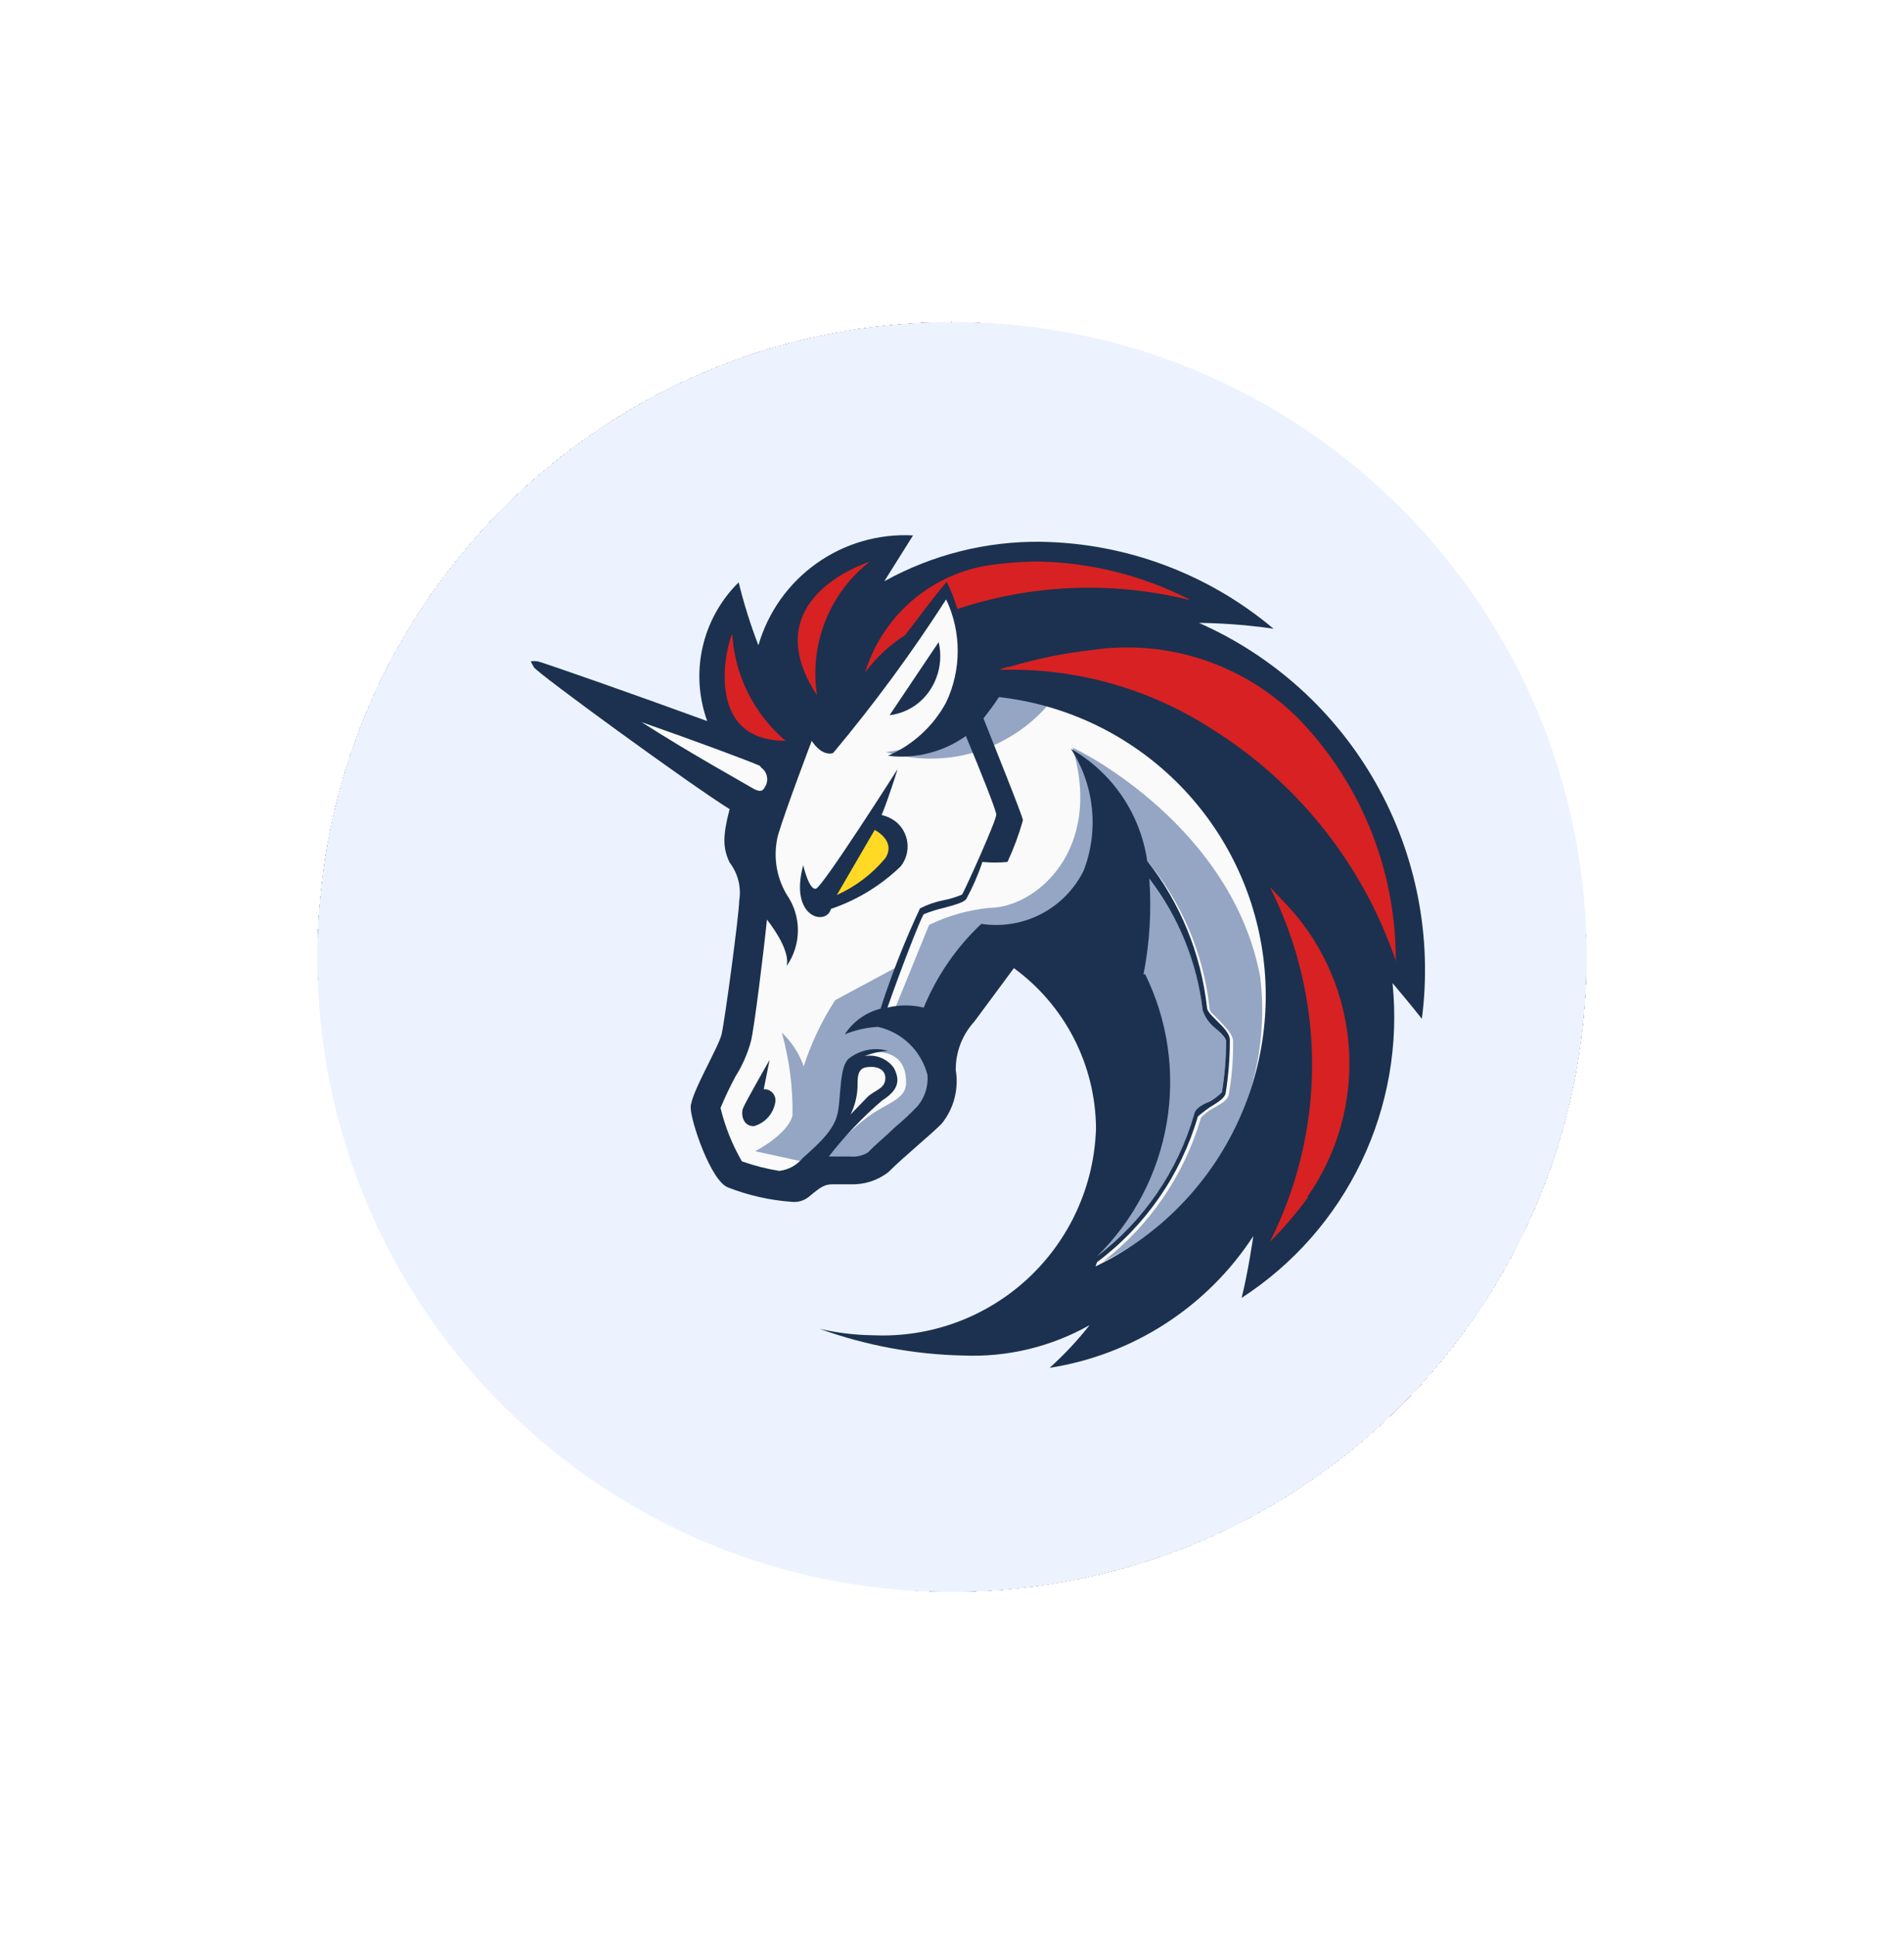
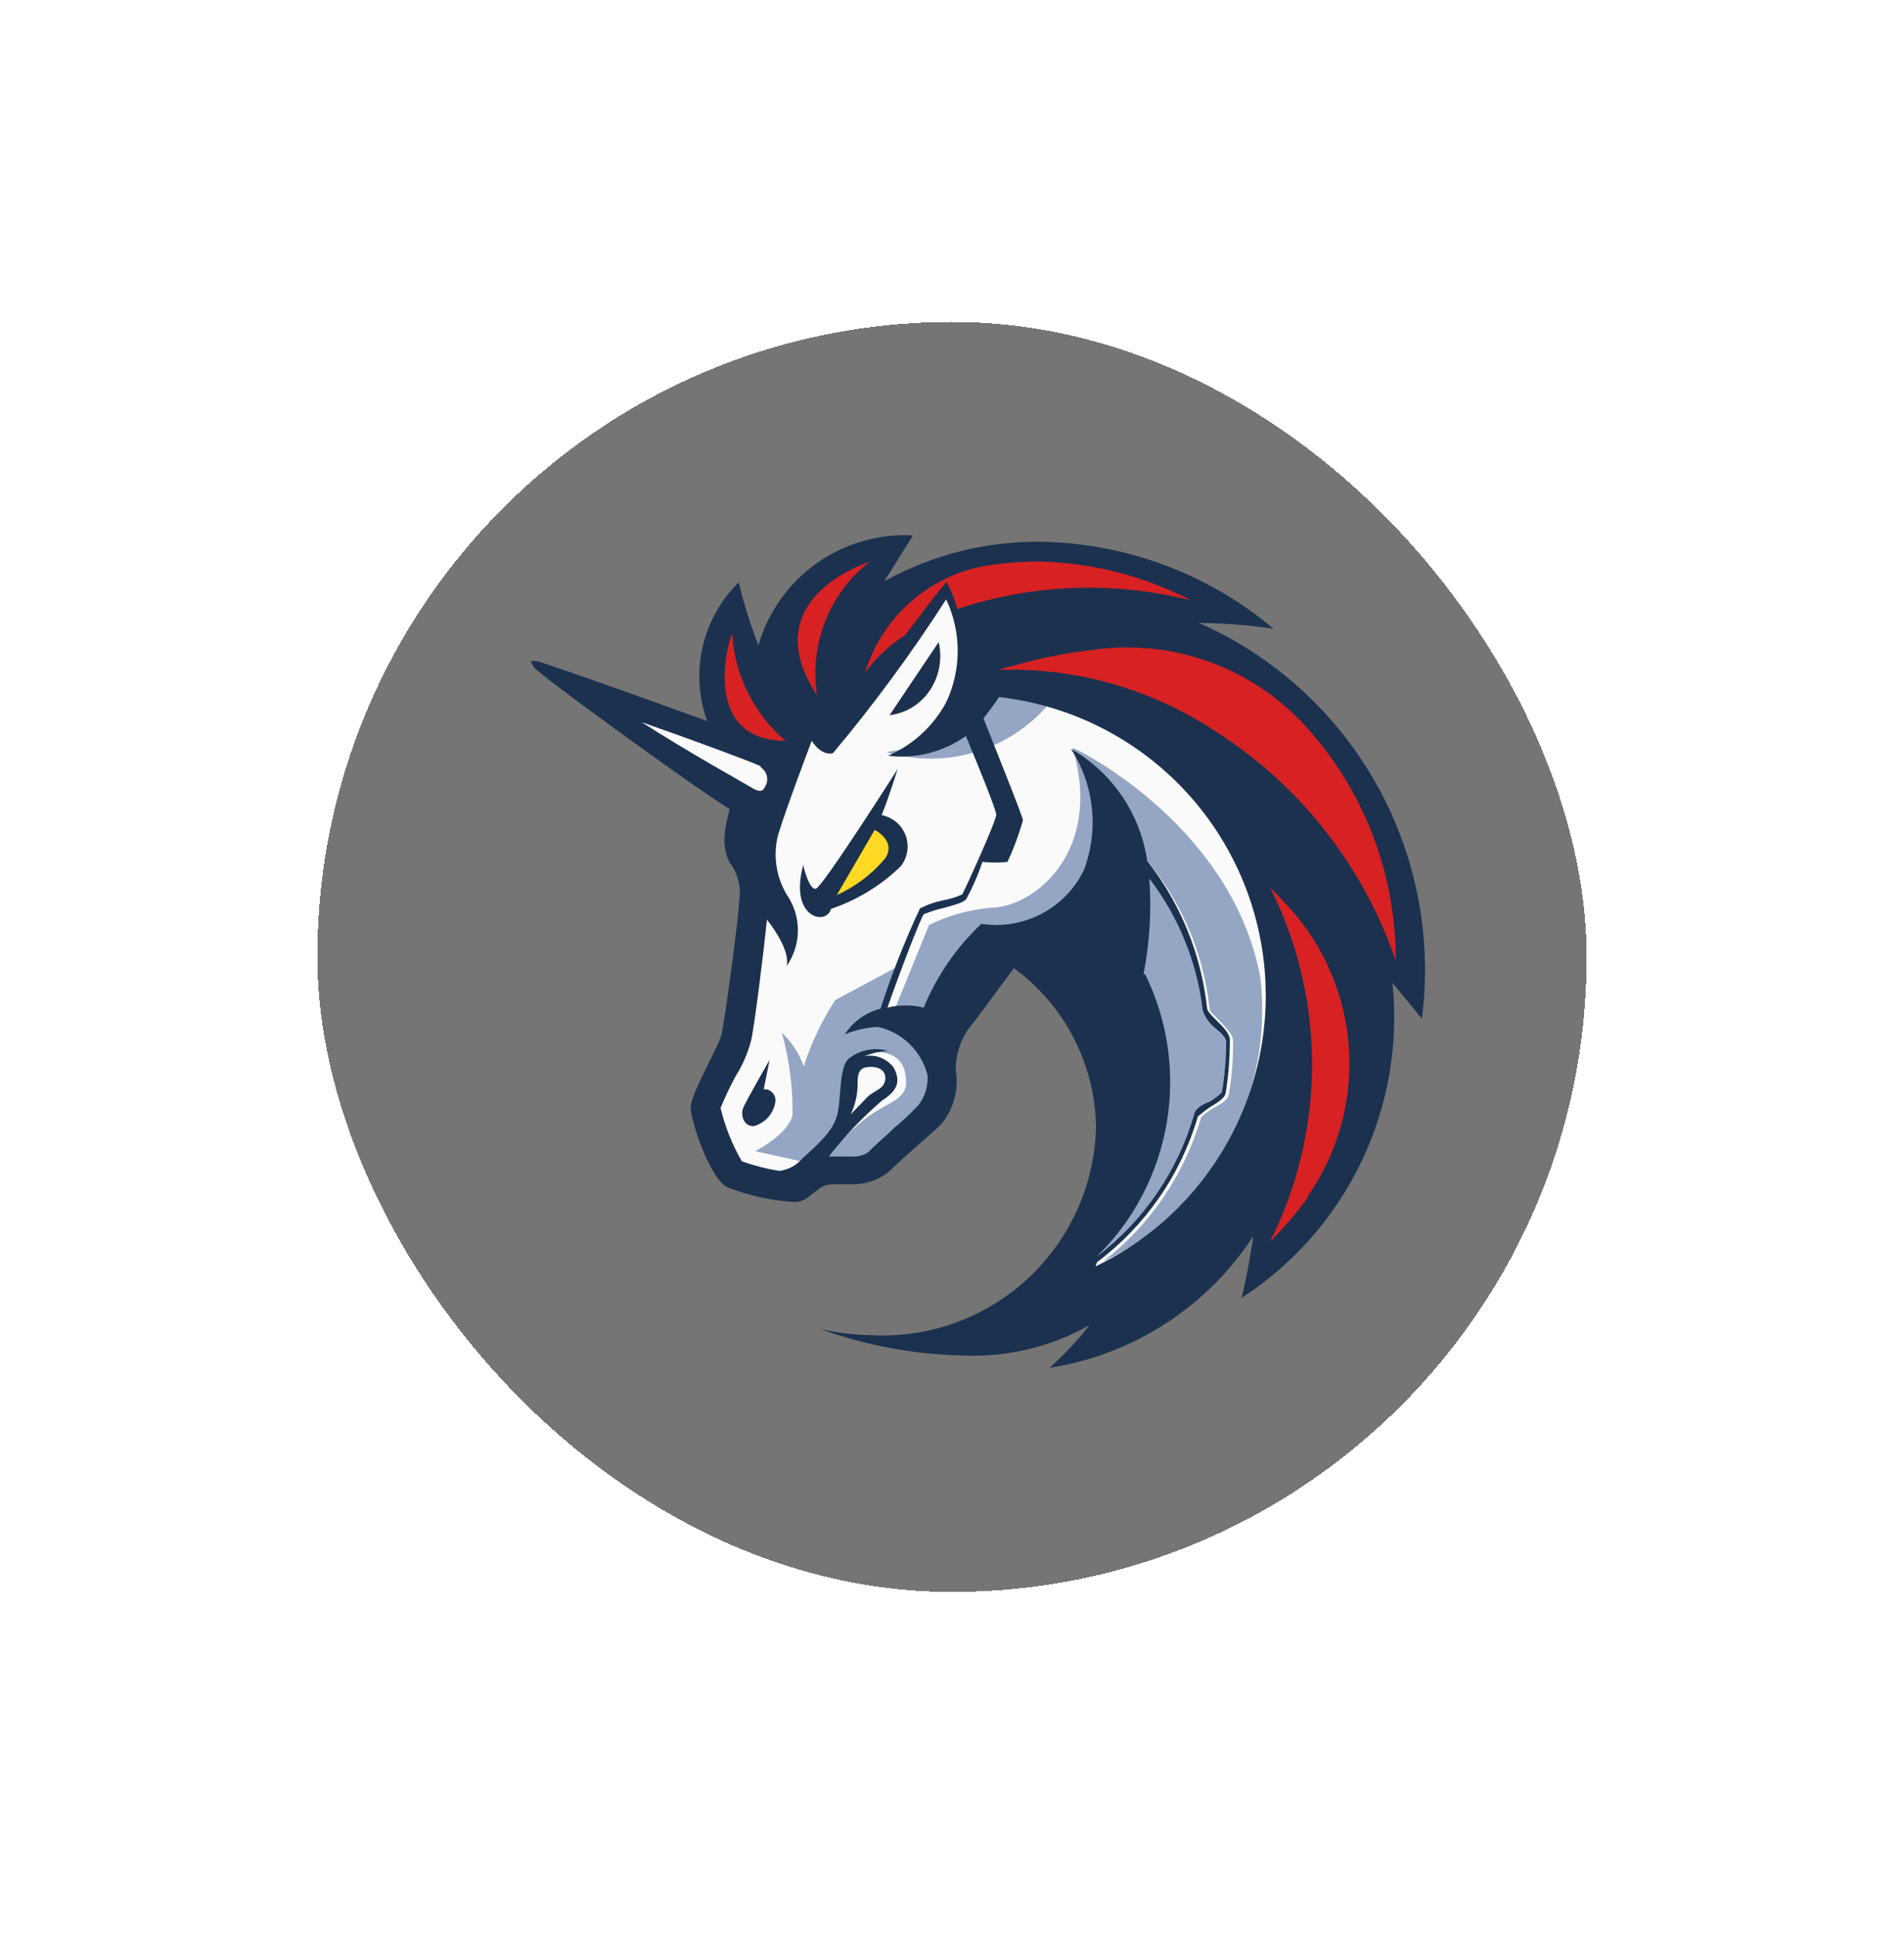
<svg xmlns="http://www.w3.org/2000/svg" width="60" height="61" viewBox="0 0 60 61" fill="none">
  <g filter="url(#filter0_d_2294_4204)">
    <rect x="10" y="10.14" width="40" height="40" rx="20" fill="#757575" shape-rendering="crispEdges" />
    <g filter="url(#filter1_d_2294_4204)">
      <g clip-path="url(#clip0_2294_4204)">
-         <path d="M30 50.14C41.046 50.14 50 41.186 50 30.14C50 19.094 41.046 10.14 30 10.14C18.954 10.14 10 19.094 10 30.14C10 41.186 18.954 50.14 30 50.14Z" fill="#ECF3FF" />
        <path d="M23.445 31.384L24.184 25.804L17.714 21.35L23.579 23.333L24.958 21.216L30 18.073L41.159 24.224L41.764 33.669L36.722 40.577L32.789 41.182L34.823 37.451V33.804L33.344 31.014L31.848 30.022L29.529 32.409V34.93L27.731 36.611L25.445 36.88L24.437 37.451L22.756 36.93L22.067 34.426L23.311 32.745L23.445 31.384Z" fill="#FAFAFA" />
        <path d="M33.647 21.3C32.799 21.146 31.937 21.084 31.076 21.115C30.855 21.803 30.439 22.413 29.878 22.87C29.317 23.326 28.635 23.61 27.916 23.686C29 24.013 30.164 23.954 31.209 23.519C32.254 23.084 33.116 22.299 33.647 21.3Z" fill="#94A6C3" />
        <path d="M34.756 39.737C36.24 38.589 37.323 37 37.848 35.199C37.956 35.085 38.08 34.988 38.218 34.913C38.453 34.779 38.689 34.661 38.722 34.476C38.82 33.921 38.865 33.359 38.857 32.795C38.857 32.594 38.655 32.392 38.453 32.174C38.252 31.955 38.117 31.871 38.117 31.77C37.892 29.674 36.919 27.729 35.378 26.291L35.21 26.459C36.715 27.87 37.669 29.771 37.899 31.821C37.965 32.042 38.1 32.237 38.285 32.375C38.453 32.51 38.638 32.728 38.638 32.812C38.636 33.347 38.591 33.881 38.504 34.409C38.504 34.51 38.268 34.594 38.1 34.695C37.932 34.795 37.663 34.913 37.63 35.098C37.062 37.06 35.817 38.757 34.117 39.888C34.42 39.249 35.361 37.148 35.798 36.073L35.714 32.711L32.773 29.871L31.092 30.09L29.361 32.997C29.606 33.363 29.706 33.807 29.641 34.242C29.575 34.677 29.35 35.073 29.008 35.35C28.438 36.019 27.718 36.543 26.907 36.88L26.05 36.426C26.398 36.008 26.786 35.625 27.21 35.283C27.882 34.728 28.554 34.678 28.554 34.09C28.554 32.829 27.226 33.182 27.226 33.182L26.806 33.669L26.605 35.35L25.596 36.627H25.479L23.798 36.258C23.798 36.258 24.823 35.737 24.974 35.132C24.989 34.252 24.876 33.374 24.638 32.526C24.95 32.819 25.187 33.182 25.327 33.585C25.565 32.85 25.898 32.149 26.319 31.501L28.319 30.426L27.697 32.106L28.168 31.854L29.277 29.132C29.873 28.842 30.516 28.66 31.176 28.594C32.621 28.594 34.773 26.796 33.798 23.552C34.084 23.653 38.84 26.073 39.714 30.779C39.932 32.603 39.57 34.45 38.681 36.058C37.791 37.666 36.418 38.953 34.756 39.737Z" fill="#94A6C3" />
        <path d="M29.26 21.804C29.424 21.579 29.537 21.321 29.592 21.049C29.647 20.776 29.643 20.495 29.579 20.224L28.033 22.526C28.276 22.497 28.511 22.417 28.722 22.293C28.933 22.169 29.116 22.002 29.26 21.804Z" fill="#1B314F" />
        <path d="M24.067 34.308L24.252 33.383C24.252 33.383 23.479 34.728 23.412 34.913C23.345 35.098 23.412 35.484 23.765 35.468C23.942 35.416 24.1 35.314 24.22 35.174C24.339 35.033 24.415 34.861 24.437 34.678C24.442 34.589 24.414 34.502 24.358 34.434C24.302 34.365 24.222 34.32 24.135 34.308H24.067Z" fill="#1B314F" />
        <path d="M37.782 19.619C37.782 19.619 38.941 19.619 40.134 19.804C38.076 18.071 35.481 17.103 32.79 17.064C31.068 17.045 29.371 17.474 27.866 18.308L28.773 16.863C27.689 16.805 26.617 17.115 25.732 17.744C24.847 18.372 24.201 19.282 23.899 20.325C23.65 19.678 23.442 19.015 23.277 18.342C22.711 18.899 22.317 19.607 22.141 20.381C21.965 21.156 22.016 21.964 22.286 22.711C20.084 21.905 17.059 20.846 16.941 20.829C16.823 20.812 16.723 20.829 16.723 20.829C16.723 20.829 16.723 20.829 16.823 21.014C16.924 21.199 21.866 24.795 22.992 25.484C22.773 26.325 22.773 26.711 22.992 27.165C23.122 27.335 23.217 27.53 23.269 27.739C23.321 27.947 23.329 28.163 23.294 28.375C23.294 28.762 22.84 32.157 22.739 32.577C22.639 32.997 21.765 34.442 21.765 34.879C21.765 35.316 22.403 37.199 22.941 37.4C23.587 37.652 24.267 37.805 24.958 37.854C25.145 37.872 25.331 37.818 25.479 37.703C25.882 37.367 25.983 37.3 26.269 37.3H26.807C27.238 37.317 27.661 37.18 28 36.913C28.504 36.409 29.378 35.703 29.681 35.384C29.868 35.15 30.004 34.88 30.079 34.59C30.155 34.3 30.168 33.998 30.118 33.703C30.113 33.137 30.323 32.59 30.706 32.173C31.143 31.585 31.95 30.493 31.95 30.493C32.745 31.073 33.393 31.831 33.842 32.706C34.292 33.582 34.53 34.551 34.538 35.535C34.512 36.427 34.309 37.304 33.94 38.117C33.572 38.929 33.045 39.66 32.392 40.267C31.738 40.874 30.97 41.345 30.132 41.652C29.294 41.959 28.404 42.096 27.513 42.056C26.947 42.049 26.383 41.981 25.832 41.854C27.284 42.377 28.81 42.661 30.353 42.694C31.744 42.752 33.123 42.42 34.336 41.736C33.956 42.22 33.534 42.67 33.076 43.081C34.377 42.879 35.622 42.405 36.728 41.689C37.834 40.974 38.777 40.034 39.496 38.93C39.496 38.93 39.328 40.09 39.126 40.879C40.755 39.825 42.061 38.341 42.9 36.591C43.74 34.841 44.079 32.894 43.882 30.963C43.882 30.963 44.521 31.72 44.807 32.09C45.139 29.531 44.634 26.934 43.368 24.686C42.102 22.438 40.142 20.661 37.782 19.619ZM28.924 34.829C28.686 35.079 28.434 35.315 28.168 35.535C27.899 35.804 27.597 36.039 27.361 36.291C27.196 36.396 27.001 36.443 26.807 36.426H26.118C26.617 35.782 27.18 35.191 27.798 34.661C28.218 34.392 28.42 34.106 28.168 33.636C28.065 33.492 27.924 33.381 27.76 33.316C27.596 33.25 27.417 33.233 27.244 33.266C27.479 33.169 27.729 33.112 27.983 33.098C27.771 33.037 27.547 33.028 27.331 33.072C27.114 33.116 26.911 33.211 26.739 33.35C26.454 33.602 26.504 34.51 26.403 35.031C26.302 35.552 25.899 35.938 25.294 36.476C25.109 36.701 24.844 36.846 24.555 36.879C24.154 36.814 23.76 36.713 23.378 36.577C23.074 36.052 22.848 35.486 22.706 34.896C22.846 34.558 23.003 34.227 23.176 33.905C23.394 33.561 23.558 33.188 23.664 32.795C23.765 32.409 24.067 29.972 24.168 28.963C24.471 29.35 24.891 30.006 24.79 30.426C25.02 30.095 25.144 29.702 25.144 29.3C25.144 28.897 25.02 28.504 24.79 28.174C24.623 27.893 24.513 27.582 24.467 27.259C24.421 26.936 24.439 26.607 24.521 26.291C24.756 25.501 25.58 23.333 25.58 23.333C25.58 23.333 25.866 23.821 26.252 23.72C27.54 22.182 28.73 20.566 29.815 18.879C30.056 19.386 30.18 19.94 30.18 20.501C30.18 21.062 30.056 21.616 29.815 22.123C29.41 22.873 28.765 23.465 27.983 23.804C28.85 23.909 29.725 23.687 30.437 23.182C30.907 24.308 31.378 25.484 31.395 25.652C31.412 25.821 30.403 28.039 30.319 28.174C30.125 28.258 29.922 28.32 29.714 28.358C29.463 28.409 29.22 28.494 28.992 28.61C28.511 29.636 28.095 30.692 27.748 31.77C27.284 31.888 26.882 32.176 26.622 32.577C26.954 32.441 27.306 32.362 27.664 32.342C28.038 32.425 28.383 32.611 28.658 32.878C28.934 33.145 29.131 33.483 29.227 33.854C29.256 34.206 29.148 34.556 28.924 34.829ZM26.807 35.098C26.954 34.794 27.029 34.461 27.025 34.123C27.025 33.955 27.025 33.669 27.277 33.619C27.529 33.569 27.899 33.619 27.899 33.955C27.899 34.291 27.58 34.325 27.345 34.543L26.807 35.098ZM36.034 30.695C36.229 29.699 36.291 28.681 36.218 27.669C37.144 28.876 37.725 30.31 37.899 31.821C37.97 32.04 38.105 32.233 38.286 32.375C38.454 32.51 38.639 32.694 38.639 32.812C38.636 33.347 38.591 33.881 38.504 34.409C38.39 34.522 38.26 34.618 38.118 34.694C37.882 34.795 37.664 34.913 37.63 35.098C37.116 36.877 36.044 38.445 34.571 39.569C35.727 38.434 36.495 36.964 36.766 35.368C37.038 33.772 36.799 32.13 36.084 30.678L36.034 30.695ZM34.571 39.753C36.099 38.608 37.213 36.998 37.748 35.165C37.748 35.165 37.966 34.98 38.118 34.879C38.269 34.779 38.571 34.627 38.622 34.442C38.711 33.887 38.756 33.325 38.756 32.762C38.756 32.543 38.538 32.342 38.336 32.14C38.134 31.938 38.034 31.837 38.034 31.72C37.847 30.039 37.195 28.444 36.151 27.115C36.045 26.383 35.773 25.684 35.357 25.073C34.94 24.461 34.39 23.953 33.748 23.585C34.112 24.147 34.338 24.787 34.408 25.453C34.479 26.119 34.39 26.792 34.151 27.417C33.862 28.004 33.393 28.484 32.813 28.786C32.233 29.088 31.571 29.197 30.924 29.098C30.138 29.838 29.519 30.738 29.109 31.736C28.734 31.644 28.342 31.644 27.966 31.736C28.37 30.577 29.008 28.93 29.109 28.795C29.316 28.711 29.53 28.643 29.748 28.594C30.185 28.476 30.387 28.409 30.454 28.308C30.656 27.937 30.825 27.549 30.958 27.148C31.221 27.174 31.485 27.174 31.748 27.148C31.945 26.725 32.108 26.287 32.235 25.837C32.235 25.72 31.328 23.484 30.992 22.627C31.16 22.409 31.328 22.19 31.479 21.955C33.52 22.184 35.431 23.071 36.924 24.482C38.417 25.892 39.41 27.751 39.754 29.776C40.097 31.801 39.772 33.883 38.828 35.707C37.884 37.531 36.373 38.999 34.521 39.888L34.571 39.753Z" fill="#1B314F" />
        <path d="M28.387 27.283C28.551 27.073 28.626 26.807 28.594 26.542C28.563 26.278 28.428 26.036 28.219 25.871C28.089 25.773 27.94 25.705 27.782 25.669C27.984 25.199 28.286 24.224 28.286 24.224C28.286 24.224 25.933 27.921 25.715 27.989C25.496 28.056 25.311 27.249 25.311 27.249C24.858 28.93 26.051 29.165 26.185 28.627C27.01 28.348 27.762 27.889 28.387 27.283Z" fill="#1B314F" />
        <path d="M26.37 28.19L27.563 26.14C27.563 26.14 28.253 26.476 27.899 27.031C27.483 27.527 26.961 27.924 26.37 28.19Z" fill="#FFD923" />
        <path d="M41.227 37.703C40.86 38.204 40.455 38.676 40.017 39.115C40.891 37.382 41.347 35.468 41.347 33.526C41.347 31.585 40.891 29.671 40.017 27.938L40.622 28.577C41.74 29.806 42.406 31.381 42.51 33.04C42.614 34.699 42.15 36.343 41.193 37.703H41.227Z" fill="#D82122" />
        <path d="M44 30.308C42.975 27.272 40.933 24.683 38.219 22.98C36.223 21.681 33.877 21.024 31.496 21.098C31.602 21.047 31.715 21.012 31.832 20.997C32.667 20.748 33.522 20.573 34.387 20.476C35.59 20.295 36.82 20.405 37.972 20.797C39.124 21.188 40.165 21.851 41.009 22.728C42.942 24.776 44.008 27.492 43.983 30.308H44Z" fill="#D82122" />
        <path d="M37.479 18.896C35.064 18.299 32.529 18.398 30.168 19.182C30.084 18.886 29.971 18.599 29.832 18.325C29.345 18.896 28.841 19.602 28.521 20.005C28.032 20.316 27.604 20.715 27.261 21.182C27.523 20.326 28.016 19.559 28.686 18.966C29.357 18.373 30.178 17.976 31.059 17.82C31.615 17.733 32.177 17.688 32.74 17.686C34.377 17.721 35.985 18.123 37.446 18.863L37.479 18.896Z" fill="#D82122" />
        <path d="M24.757 23.333C22.051 23.333 22.958 20.106 23.076 19.972C23.114 20.617 23.283 21.247 23.572 21.825C23.86 22.403 24.264 22.916 24.757 23.333Z" fill="#D82122" />
        <path d="M27.412 17.686C26.783 18.177 26.298 18.827 26.005 19.569C25.713 20.31 25.624 21.117 25.748 21.904C23.765 18.879 27.244 17.753 27.412 17.686Z" fill="#D82122" />
        <path d="M23.983 24.173C24.08 24.241 24.147 24.344 24.169 24.46C24.191 24.577 24.166 24.697 24.101 24.795C24.017 24.963 23.883 24.93 23.664 24.795C23.446 24.661 21.765 23.736 20.219 22.745C21.899 23.333 23.664 23.989 23.95 24.123L23.983 24.173Z" fill="#FAFAFA" />
      </g>
    </g>
  </g>
  <defs>
    <filter id="filter0_d_2294_4204" x="0" y="0.14" width="60" height="60" filterUnits="userSpaceOnUse" color-interpolation-filters="sRGB">
      <feFlood flood-opacity="0" result="BackgroundImageFix" />
      <feColorMatrix in="SourceAlpha" type="matrix" values="0 0 0 0 0 0 0 0 0 0 0 0 0 0 0 0 0 0 127 0" result="hardAlpha" />
      <feOffset />
      <feGaussianBlur stdDeviation="5" />
      <feComposite in2="hardAlpha" operator="out" />
      <feColorMatrix type="matrix" values="0 0 0 0 0 0 0 0 0 0 0 0 0 0 0 0 0 0 0.1 0" />
      <feBlend mode="normal" in2="BackgroundImageFix" result="effect1_dropShadow_2294_4204" />
      <feBlend mode="normal" in="SourceGraphic" in2="effect1_dropShadow_2294_4204" result="shape" />
    </filter>
    <filter id="filter1_d_2294_4204" x="0" y="0.14" width="60" height="60" filterUnits="userSpaceOnUse" color-interpolation-filters="sRGB">
      <feFlood flood-opacity="0" result="BackgroundImageFix" />
      <feColorMatrix in="SourceAlpha" type="matrix" values="0 0 0 0 0 0 0 0 0 0 0 0 0 0 0 0 0 0 127 0" result="hardAlpha" />
      <feOffset />
      <feGaussianBlur stdDeviation="5" />
      <feComposite in2="hardAlpha" operator="out" />
      <feColorMatrix type="matrix" values="0 0 0 0 0 0 0 0 0 0 0 0 0 0 0 0 0 0 0.1 0" />
      <feBlend mode="normal" in2="BackgroundImageFix" result="effect1_dropShadow_2294_4204" />
      <feBlend mode="normal" in="SourceGraphic" in2="effect1_dropShadow_2294_4204" result="shape" />
    </filter>
    <clipPath id="clip0_2294_4204">
      <rect width="40" height="40" fill="white" transform="translate(10 10.14)" />
    </clipPath>
  </defs>
</svg>